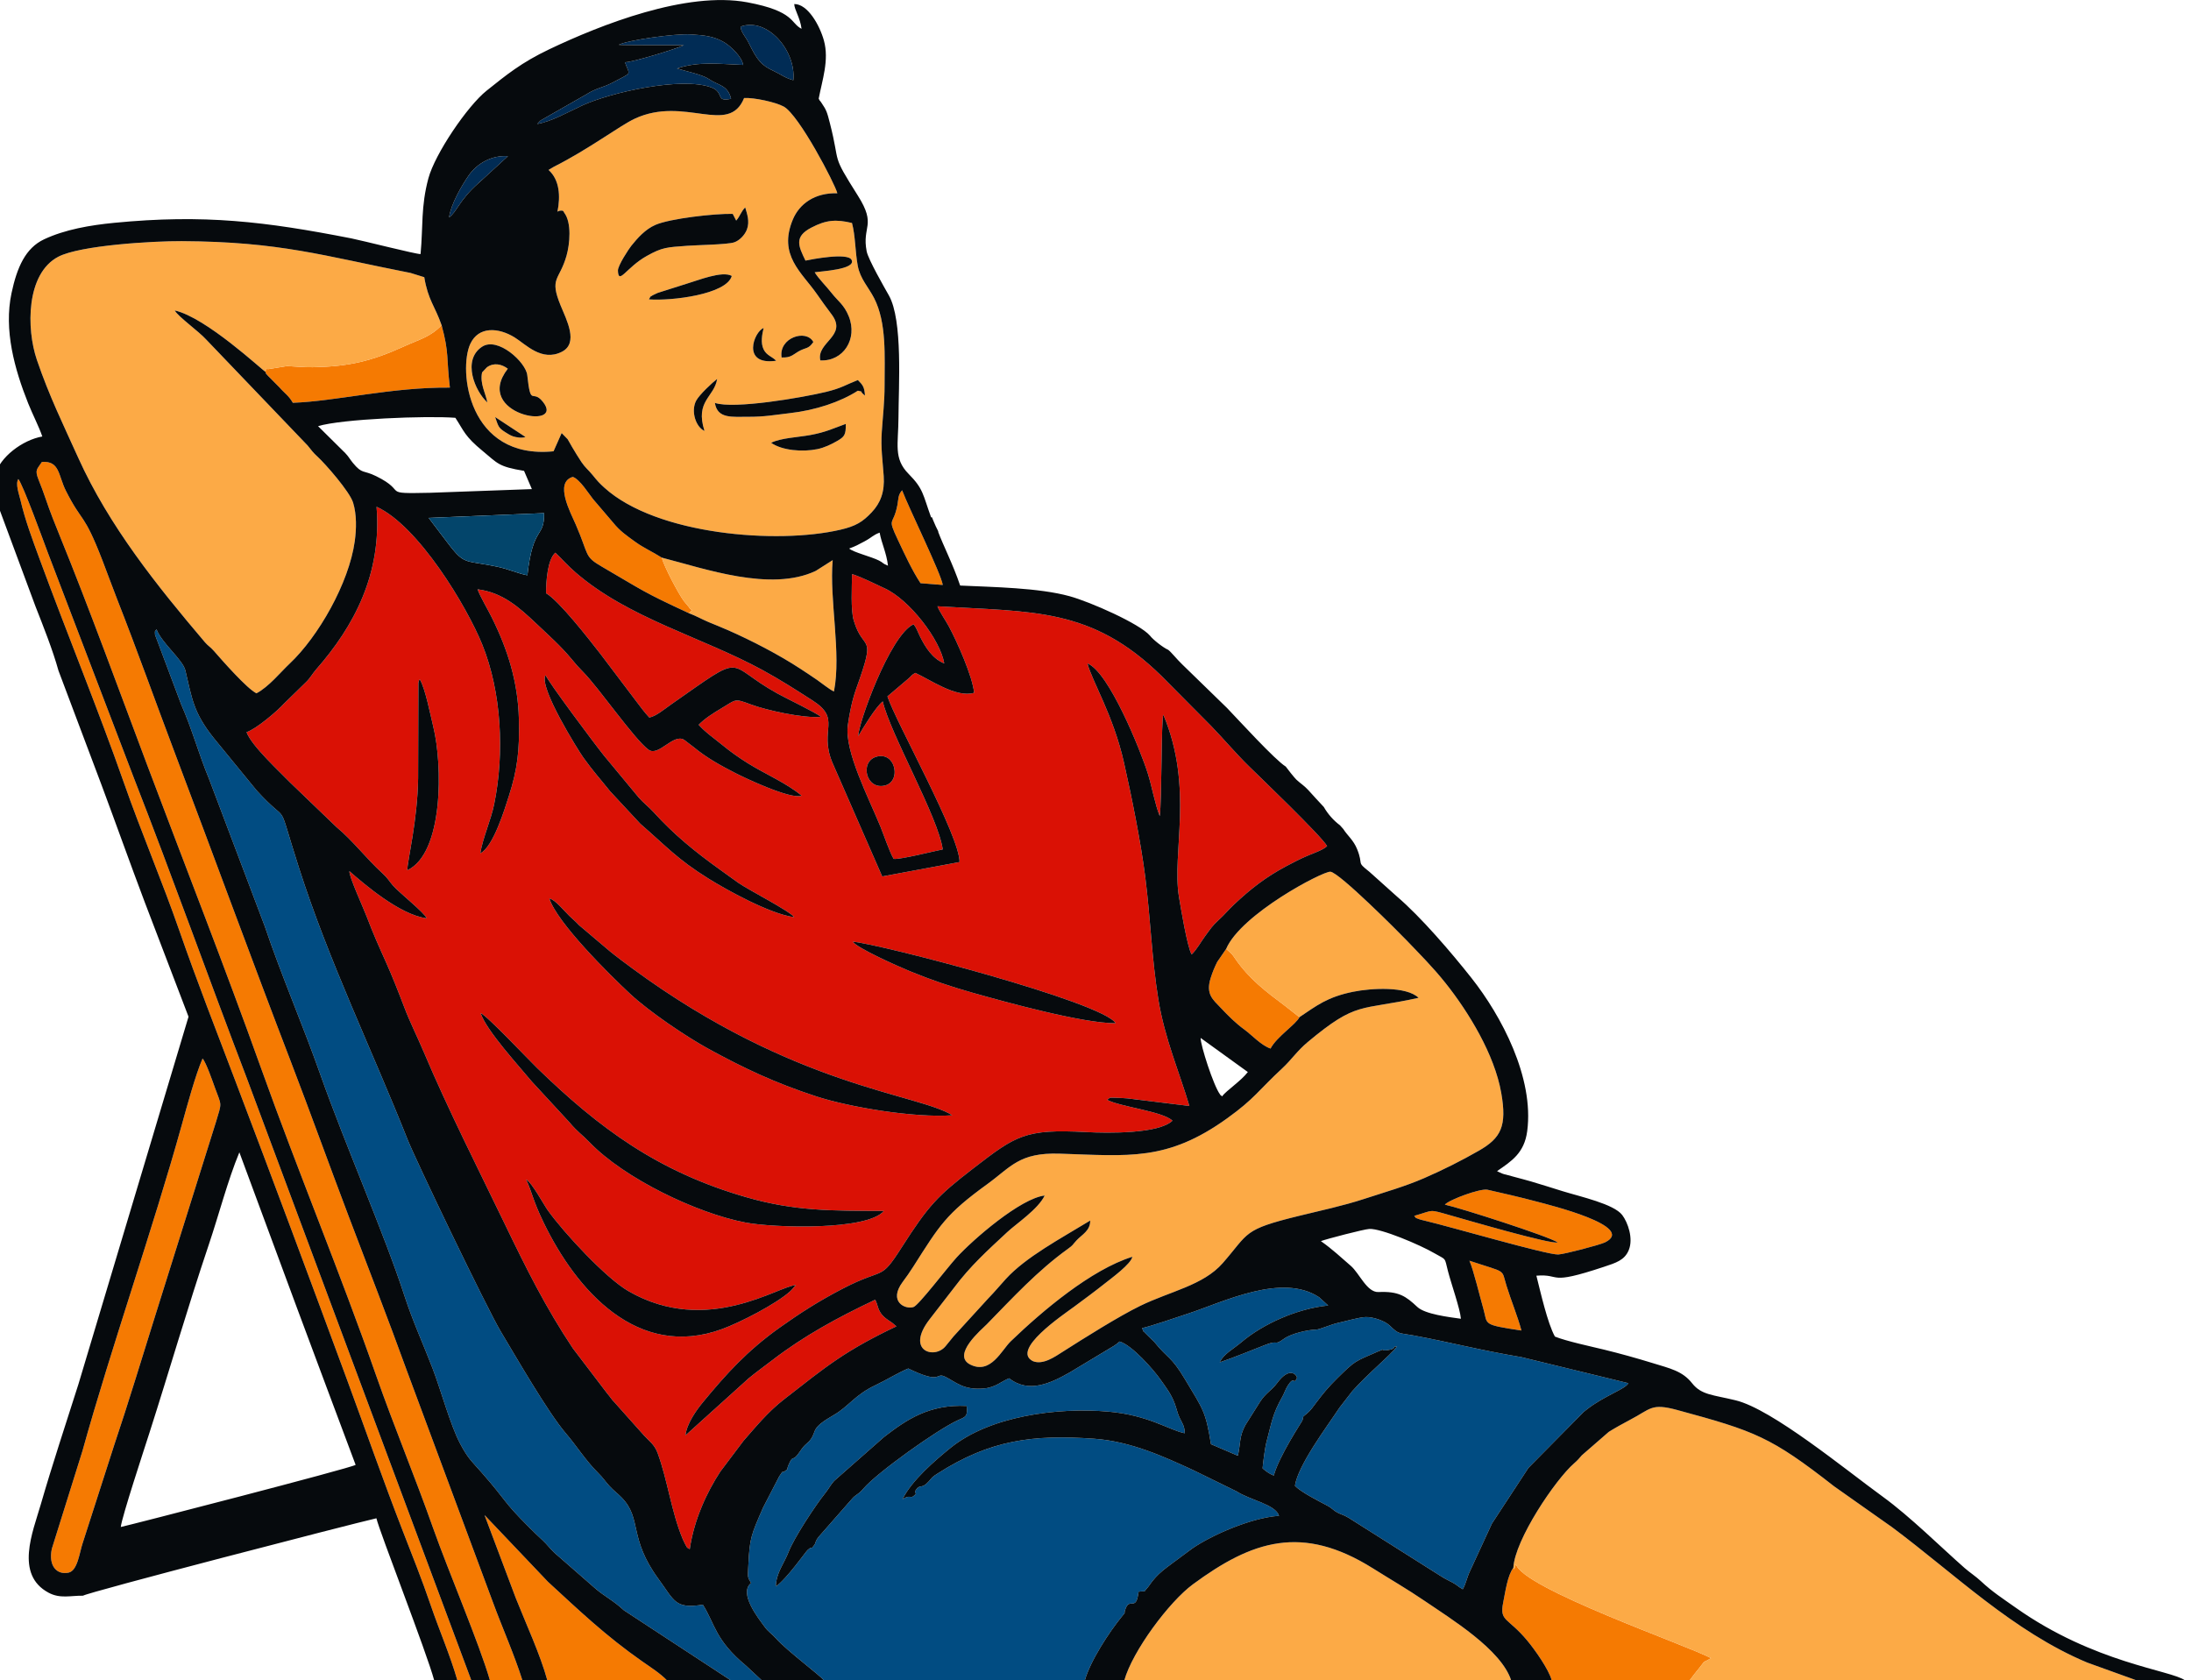
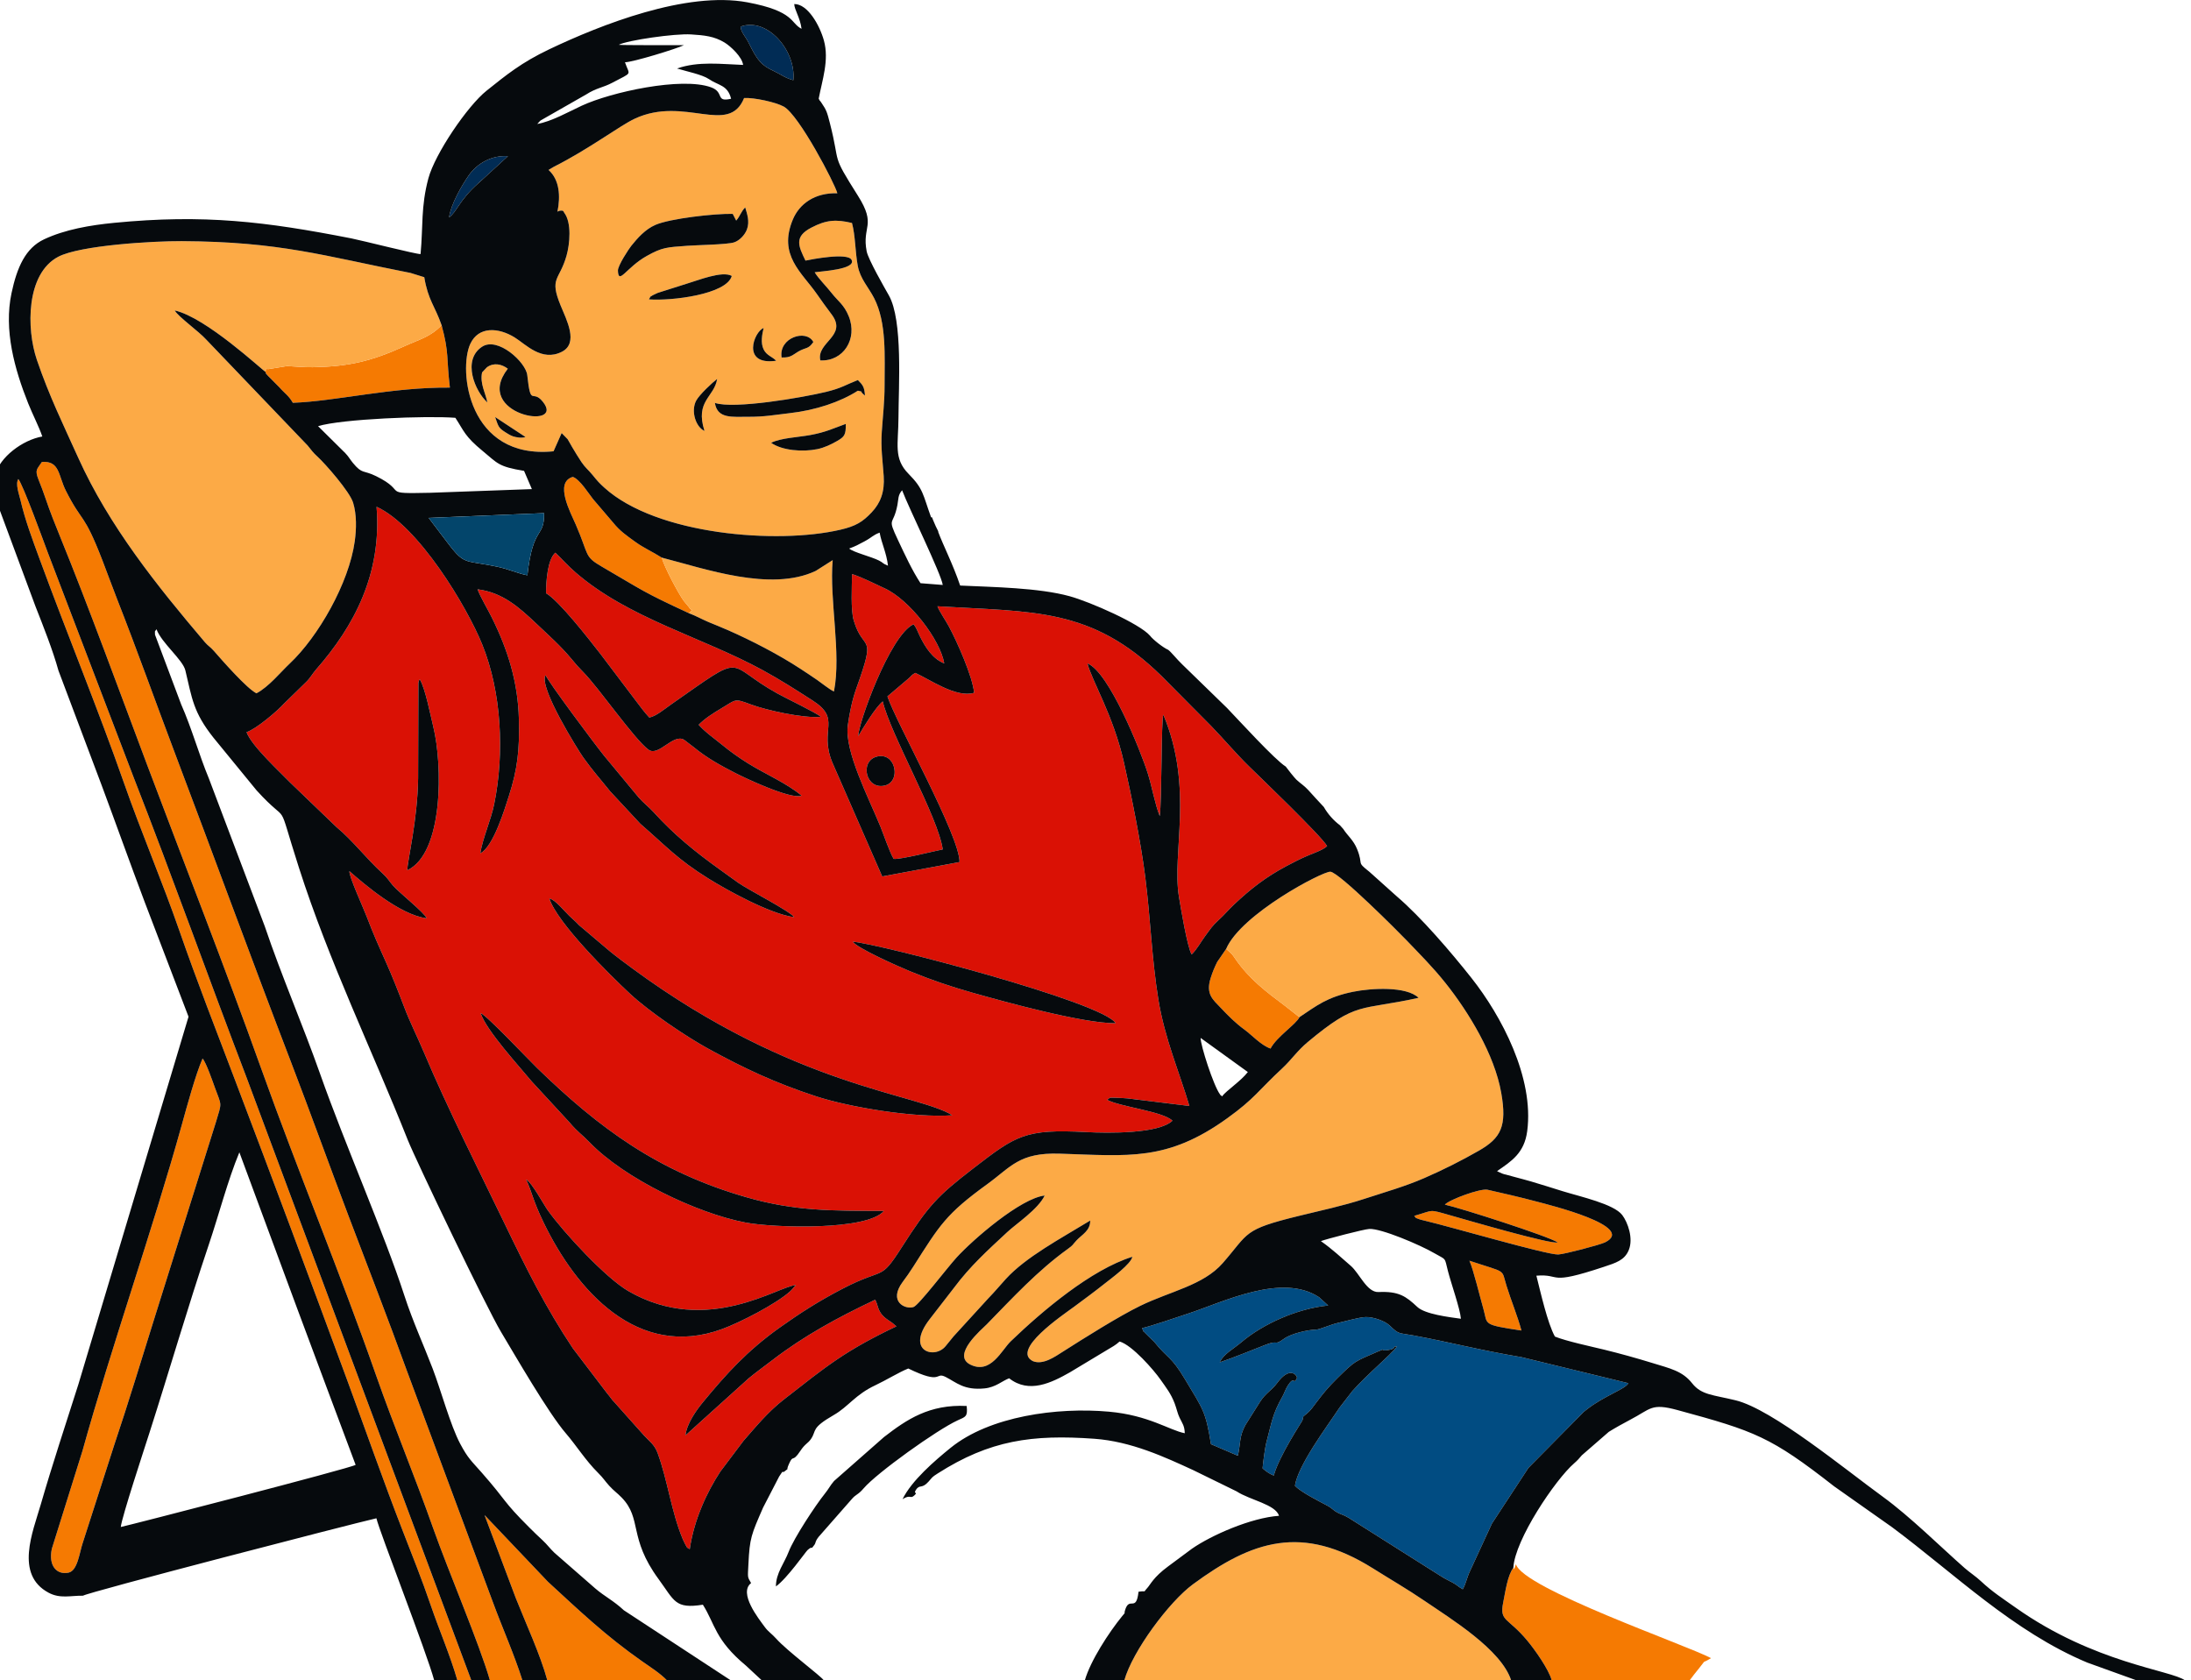
<svg xmlns="http://www.w3.org/2000/svg" xml:space="preserve" width="16mm" height="12.271mm" version="1.1" style="shape-rendering:geometricPrecision; text-rendering:geometricPrecision; image-rendering:optimizeQuality; fill-rule:evenodd; clip-rule:evenodd" viewBox="0 0 1600 1227.1">
  <defs>
    <style type="text/css"> .fil0 {fill:#012C55} .fil2 {fill:#014C82} .fil6 {fill:#03456B} .fil5 {fill:#060A0D} .fil4 {fill:#DA1105} .fil1 {fill:#F57A02} .fil3 {fill:#FCAA46} </style>
  </defs>
  <g id="Слой_x0020_1">
    <g id="_1884695071824">
      <g>
-         <path class="fil0" d="M451.86 32.7c0.63,0.38 41.72,0.27 47.55,0.29 -4.84,2.5 -37.91,12.63 -43.02,12.46 3.38,10.02 6.03,6.83 -9.13,14.91 -7.08,3.76 -11.6,3.73 -19.27,8.66l-33.22 18.96c-0.28,0.24 -0.56,0.54 -0.81,0.77l-1.62 1.78c10.26,-1.74 22.81,-8.83 32.4,-13.3 21.4,-9.96 72.98,-21.29 94.52,-13.47 10.07,3.66 2.79,11.05 14.63,8.36 -2.56,-10.2 -9.19,-9.53 -16.24,-14.39 -4.77,-3.28 -16.79,-5.71 -23.24,-7.71 15.6,-5.48 32.28,-3.16 48.25,-2.61 -0.71,-5.88 -9.25,-13.75 -13.54,-16.35 -7.63,-4.61 -14.6,-5.29 -24.45,-5.92 -11.77,-0.77 -46.48,4.25 -52.81,7.56z" />
        <path class="fil0" d="M579.36 58.56c1.99,-22.31 -19.59,-46.17 -38.56,-39.11 0.27,4.06 3.62,7.21 5.84,11.7 6.42,12.95 9.15,16.48 18.53,20.8 4.76,2.19 8.25,5.09 14.19,6.61z" />
        <path class="fil0" d="M327.94 158.76c5.68,-3.92 7.13,-12.28 21.4,-24.94l1.3 -1.25c1.33,-1.21 1.47,-1.32 2.68,-2.37l17.6 -16.14c-11.49,-0.84 -22.36,5.02 -28.61,14.01 -4.97,7.14 -12.99,20.82 -14.37,30.69z" />
      </g>
      <path class="fil1" d="M357.79 1227.17l23.72 0c-5.96,-18.89 -14.69,-38.4 -21.57,-57.11l-62.95 -169.38c-13.68,-37.77 -28.32,-75.38 -42.37,-112.43 -14.2,-37.43 -27.87,-75.54 -42.16,-112.76 -28.73,-74.83 -56.14,-149.84 -84.6,-225.1 -14.06,-37.19 -27.69,-75.55 -42.25,-112.61 -3.72,-9.45 -6.99,-18.65 -10.82,-28.54 -13.92,-35.94 -14.4,-26.56 -26.66,-50.79 -5.65,-11.18 -4.39,-22.08 -17.53,-21.09 -3.5,5.44 -5.39,5.48 -2.43,12.99 1.93,4.9 3.59,9.12 5.2,13.95 3.09,9.19 6.91,18.78 10.5,27.57 20.17,49.36 44.36,115.61 63.43,166.32 27.82,73.98 56.94,148.05 83.53,222.4 26.67,74.58 57.63,149.03 83.7,223.49 13.31,37.99 28.49,74.24 41.75,111.84 11.11,31.46 33.74,84.35 41.51,111.25z" />
      <path class="fil1" d="M147.93 773.03c-5.29,12.25 -11.41,34.96 -15.08,48.14 -21.4,77.05 -51.45,162.23 -72.61,238.37l-22.41 71.58c-2.58,12.56 3.71,19.06 12.13,17.38 6.79,-1.35 8.08,-14.85 10.41,-21.59l22.86 -71.09c10.49,-31.18 20.01,-62.78 29.95,-94.46l44.55 -142.07c4.38,-14.82 4.25,-11.13 -0.82,-25.05 -1.36,-3.74 -6.34,-18.3 -8.98,-21.21z" />
      <path class="fil1" d="M334.02 1227.17l10.18 0 -163.96 -439.77c-28.04,-73.31 -54.11,-146.62 -82.57,-219.5l-62.79 -164.42c-3.17,-8.45 -17.99,-49.32 -21.5,-53.64 -2.28,3.6 0.59,11.18 1.52,15.16 3.48,14.98 8.8,28.99 13.98,43.13 19.64,53.55 43.31,111.23 61.49,163.18 12.89,36.83 28.06,72.16 40.83,108.95 12.51,36.02 27.06,73.27 40.67,109.1 27.72,73 54.85,145.77 81.84,218.99 13.5,36.61 26.09,72.81 40.33,109.46 6.98,17.97 14.11,35.73 20.48,54.42 6.19,18.13 14.3,36.82 19.5,54.94z" />
      <path class="fil1" d="M1105.14 1144.91c-4.29,5.66 -5.86,17.67 -7.44,25.53 -2.76,13.82 3.31,10.54 17.47,27.5 5.54,6.63 15.91,21.21 17.99,29.23l100.7 0c2.54,-3.52 4.26,-5.56 6.98,-8.95 6.05,-7.58 1.1,-2.53 8.63,-7.32 -17.5,-9.39 -137.72,-50.96 -142.44,-68.63 -1.99,6.13 -1.2,2.67 -1.89,2.64z" />
      <path class="fil1" d="M399.71 1227.17l87.38 0c-4.9,-5.13 -12.07,-9.65 -18.12,-13.89 -27.11,-19.02 -45.8,-36.96 -68.79,-58.1l-46.34 -48.75 22.88 60.77c7.28,18.34 17.91,41.3 22.99,59.97z" />
      <path class="fil1" d="M193.86 271.54c0.88,2.28 -0.65,0.01 1.79,2.87l8.23 8.28c4.09,4.71 6.85,6.03 9.97,11.46 31.94,-1.16 71.81,-11.47 114.69,-11.09 -2.63,-21.77 -0.43,-24.98 -6.06,-45.59 -8.21,8.64 -15.93,10.26 -26.91,15.25 -24.29,11.05 -40.41,14.92 -67.21,15.47 -6.08,0.13 -14.51,-0.69 -18.67,-0.86l-12.18 1.99c-4.99,1.08 -2.5,-2.09 -3.65,2.22z" />
      <path class="fil1" d="M1036.85 890.51c0.5,0.2 3.31,0.87 4.02,1.04 18.52,4.34 89.01,24.95 97.06,24.58 4.51,-0.22 30.42,-6.98 34.25,-8.89 23.15,-11.58 -40.99,-27.35 -50.07,-29.76 -11.64,-3.11 -24.52,-6.07 -35.87,-8.63 -5.08,-1.14 -27.97,7.25 -31.12,10.87 11.21,2.41 75.05,22.89 82.39,27.57 -4.14,1.82 -66.61,-16.41 -78.67,-19.83 -16.17,-4.59 -11.31,-3.68 -26.1,0.47 2.21,2.26 -0.55,0.78 4.11,2.58z" />
      <path class="fil1" d="M503.22 447.87c3.53,-4.48 2.1,-0.63 -0.26,-4.67 -0.05,-0.09 -3.29,-3.9 -3.54,-4.24 -3.91,-5.28 -14.4,-25.02 -16.16,-31.74 -6.99,-4.42 -13.03,-6.97 -19.28,-11.47 -6.84,-4.93 -11.31,-8.01 -16.28,-14.14l-14.62 -17.13c-2.98,-3.66 -9.61,-14.47 -14.78,-16.21 -13.71,4 -1.61,26.08 2.26,35.02 9.83,22.72 5.85,22.9 18.98,30.54 30.69,17.85 29.36,18.15 63.68,34.04z" />
      <path class="fil1" d="M948.91 742.83l-10.96 -8.6c-13.25,-9.92 -25.59,-19.15 -35.86,-34.01 -1.24,-1.79 -1.27,-1.97 -2.67,-3.64l-4.01 -3.62 -6.58 9.6c-1.96,4.01 -3.39,7.4 -4.75,11.76 -3.69,11.78 1.65,15.63 7.48,21.79 5.28,5.58 10.55,10.94 17.24,15.82 5.37,3.92 12.36,11.64 19.04,13.81 4.35,-8.51 18.89,-17.93 21.07,-22.91z" />
-       <path class="fil1" d="M658.77 358.04c-3.13,3.6 -2.56,6.19 -3.43,10.77 -3,15.82 -7.78,8.19 0.41,25.56 5.15,10.95 10.35,22.21 16.47,31.53l16.24 1.28c-1.12,-8.07 -24.88,-56.36 -29.69,-69.14z" />
      <path class="fil1" d="M1073.05 920.69c2.91,6.32 7.88,27.14 10.18,35.02 3.4,11.64 -1.57,11.55 27.81,15.95 -2.68,-10.12 -7.56,-21.89 -10.93,-32.76 -3.93,-12.69 0.71,-8.98 -27.06,-18.21z" />
      <g>
-         <path class="fil2" d="M566.63 1158.53c-0.04,-9.63 6.15,-17.03 9.22,-25.08 3.96,-10.39 19.85,-34.37 26.28,-42.36 3.2,-3.98 4.12,-6.31 6.96,-9.55l36.43 -32.06c16.67,-12.9 33.18,-24.07 60.4,-22.72 0.87,7.9 -0.77,7.84 -6.56,10.49 -15.29,6.99 -59.15,38.5 -68.59,49.58 -4.56,5.34 -5.42,3.91 -9.22,8.47l-23.75 27.06c-2.97,3.87 -1.69,3.85 -3.14,5.91 -3.08,4.36 -0.66,-0.07 -4.9,3.69 -1.37,1.21 -15.03,20.83 -23.13,26.57zm34.98 68.64l190.6 0c4.01,-14.22 17.56,-35.03 27.27,-46.93 3.03,-3.71 1.2,-1 1.96,-3.81 3.13,-11.47 8.25,1.67 9.98,-14 6.63,-1.08 2.69,1.28 6.55,-2.93 2.11,-2.3 4.32,-7.67 15,-15.54l17.55 -13.02c14,-9.71 42.89,-22.53 63.51,-23.98 -2.58,-8.35 -21.26,-11.45 -31.01,-17.85l-31.52 -15.43c-20.89,-9.61 -45.4,-21.03 -72.35,-22.97 -45.27,-3.25 -76.25,0.99 -114.35,25.31 -4.62,2.94 -3.76,2.71 -6.79,6.06 -5.04,5.59 -6.36,1.62 -9.14,5.93 -2.29,3.54 1.98,1.1 -1.2,4.1 -2.99,2.82 -2.69,-1.04 -8.58,2.72 6.66,-13.64 23.57,-28.15 35.05,-37.46 28.58,-23.19 77.89,-29.83 115.6,-26.45 29.2,2.61 44.2,13.56 55.45,15.75 -0.17,-5.47 -1.7,-7.02 -3.8,-11.36 -1.53,-3.17 -2.03,-6.28 -3.53,-10.28 -2.77,-7.35 -6.28,-11.65 -10.4,-17.54 -4.87,-6.99 -20.74,-25.23 -29.87,-27.8 -2.91,2.68 -5.68,4.1 -8.7,5.91l-27.7 16.66c-13.11,7.41 -29.66,15.78 -44.24,4.29 -4.99,1.8 -9.77,6.56 -17.95,7.38 -15.06,1.51 -20.49,-4.31 -28.37,-8.33 -8.11,-4.14 -1.77,6.22 -27.34,-6.2 -6.81,2.7 -16.24,8.56 -23.92,12.16 -14.95,7 -19.68,15.57 -30.37,21.73 -17.09,9.84 -12.48,11.21 -16.69,17.45 -2.35,3.49 -4.34,3.49 -7.84,8.81 -6.14,9.3 -4.95,1.99 -8.31,9.53 -2.76,6.19 0.89,2.02 -3.19,5.42 -2.22,1.85 -0.13,-2.31 -3.98,3.77l-11.72 22.66c-8.63,19.74 -9.81,22.25 -10.73,41.2 -0.51,10.46 -0.82,9.14 1.95,13.96 -9.32,7.33 5.4,25.85 10.13,32.27 2.44,3.32 5.1,4.83 8.2,8.32 8.02,9.03 32.65,27.2 34.79,30.49z" />
-         <path class="fil2" d="M533.71 1227.17l22.64 0 -11.69 -10.86c-22.61,-18.77 -22.46,-30.37 -31.38,-44.42 -20.41,3.22 -20.64,-2.72 -32.38,-18.74 -22.15,-30.21 -11.84,-43.91 -26.87,-59.46 -3.38,-3.49 -5.73,-4.91 -9.1,-8.62 -3.45,-3.79 -4.1,-5.43 -8.25,-9.54 -8.92,-8.83 -16.07,-20.22 -23.38,-28.69 -13.01,-15.08 -37.14,-57.02 -47.52,-74.32 -10.29,-17.17 -62.14,-125.28 -68.03,-140.09 -26.25,-66.09 -57.47,-130.2 -79.42,-198.67 -17.49,-54.59 -5.43,-28.45 -30.97,-56.58l-31.42 -38.39c-14.87,-18.72 -15.67,-28.7 -20.58,-49.21 -1.88,-7.84 -17.3,-19.91 -21.07,-30.04 -1.39,2.25 -1.18,0.21 -1.09,4.01l19.05 50.72c7.93,17.96 12.91,36.49 20.34,54.39l40.78 107.86c12.11,35.91 27.89,72.27 40.48,107.97 18.17,51.5 46.57,115.88 61.55,161.94 6.03,18.55 13.88,35.61 20.56,53.06 6.03,15.77 12.9,41.27 20.05,54.77 5.73,10.83 8.2,12.55 15.74,21.14 19.18,21.84 14.68,20.03 34.78,40.1 3.56,3.55 6.04,5.95 9.7,9.34 3.38,3.13 5.21,5.85 8.64,9.13l29.81 26.03c6.93,5.95 13.15,8.76 20.91,15.97l78.12 51.2z" />
        <path class="fil2" d="M890.74 994.87c2.67,-5.97 10.11,-9.84 15.66,-14.55 16.36,-13.86 41.46,-24.76 63.54,-26.93l-6.61 -6.01c-27.13,-18.01 -69.74,3.39 -95.93,11.99 -8.21,2.69 -26.37,8.98 -33.38,10.54 2.22,5.01 -0.04,0.86 2.59,3.92l6.43 6.29c9.96,12.44 11.98,9.85 22.34,27.18 13.33,22.31 15.04,23.25 18.95,47.37l19.65 8.44c2.09,-9.38 0.85,-13.87 5.51,-22.44l10.38 -16.47c4.34,-6.99 8.65,-8.58 12.68,-14.07 9.43,-12.86 14.66,-5.73 14.58,-3.83 -2.68,5.86 -1.57,-2.36 -6.68,5.52 -1.68,2.59 -2.76,5.97 -3.76,7.71 -7.57,13.25 -8.09,19.62 -11.63,32.74 -1.41,5.25 -2.53,14.73 -3.06,20.04 2.32,2.05 4.99,4.01 8.18,5.28 3.88,-14.27 20.51,-39.3 20.79,-40.01 1.55,-3.91 -0.94,-1.82 3.37,-5.25 5.19,-4.13 8.57,-12.45 22.47,-26.05 13.11,-12.82 12.27,-11.8 29.27,-19.22 6.7,-2.93 1.39,-0.1 7.5,-1.1 7.03,-1.15 2.72,-2.76 6.58,-2.64 -5.9,7.52 -20.94,19.46 -32.57,32.53l-9.39 12.12c-9.51,14.37 -30.2,41.81 -32.56,57.03 4.07,4.59 18.05,11.55 23.96,14.73 3.23,1.74 4.06,3.27 6.8,4.74 3.64,1.95 4.38,1.49 8.54,4.03 0.24,0.15 0.55,0.35 0.79,0.5l66.96 42.34c3.41,2.12 4.83,2.65 8.13,4.43 3.66,1.99 3.49,2.64 7.39,4.85 2.35,-4.15 2.99,-8.54 5.2,-13.1l16.09 -34.88 26.65 -40.67 40.35 -40.85c0.62,-0.47 1.45,-1.16 2.11,-1.68 13.06,-10.29 28.49,-15 30.51,-19.33l-77.92 -18.98c-31.88,-5.38 -51.11,-10.7 -78.99,-15.88 -10.92,-2.03 -10.38,-0.46 -17.24,-7.12 -3.71,-3.61 -12.38,-6.5 -17.76,-6.3 -4.71,0.17 -14.96,3.14 -20.05,4.24 -5.36,1.16 -13.41,4.89 -16.09,4.92 -5.37,0.06 -17.86,2.69 -23.28,6.6 -7.73,5.57 -3.71,0.68 -13.24,4.35 -11.73,4.51 -21.51,8.74 -33.81,12.93z" />
      </g>
      <g>
        <path class="fil3" d="M563.13 323.38c6.79,-3.5 19.75,-4.07 28.46,-5.65 11.35,-2.05 17,-4.91 26.05,-8.16 0.14,8.2 -1.06,9.41 -6.37,12.51 -4.09,2.39 -9.27,4.85 -14.34,5.9 -10.76,2.23 -25.73,1.07 -33.8,-4.6zm-201.56 -18.82l22.16 14.57c-3.63,0.74 1.86,0.11 -2.24,0.43 -1.71,0.14 -3.1,-0.03 -4.75,-0.36 -2.95,-0.59 -4.37,-1.48 -7.03,-3.13 -5.84,-3.62 -5.58,-4.26 -8.14,-11.51zm160.49 -10.32c13.84,4.73 64.04,-3.89 81.14,-8.04 11.46,-2.79 13.99,-5.02 23.28,-8.66 3.5,3.53 4.81,5.06 5.16,11.35 -5.49,-4.39 0.57,-2.04 -5.16,-3.57 -12.94,8.29 -30.84,14.23 -49.56,16.37 -11.18,1.28 -18.48,2.74 -30.41,2.69 -11.73,-0.06 -22.64,1.67 -24.45,-10.14zm-7.6 20.45c-6.28,-2.75 -10.1,-14.29 -6.13,-21.99 2.24,-4.37 12.16,-13.58 15.39,-15.97 -2.13,13.42 -16.3,15.92 -9.26,37.96zm-158.56 -20.8c-9.03,-8.15 -18.62,-30.87 -3.91,-40.65 11.45,-7.62 32.02,11.25 33.05,20.73 2.62,23.95 3.56,9.75 11.33,19.37 17.22,21.29 -51.61,9.55 -25.53,-24.08 -4.47,-3.37 -10.22,-4.65 -15.25,-1.05l-3.54 3.75c-1.77,8.11 2.68,15.45 3.85,21.93zm214.87 -32.83c-2.3,-14.39 17.9,-21.07 23.19,-11.3 -3.73,5.51 -5.39,3.68 -11.11,7.04 -3.9,2.29 -5.4,4.54 -12.08,4.26zm-3.97 2.39c-25.69,3.7 -16.19,-21.36 -9.16,-23.89 -1.11,4.69 -2.3,10.79 -0.03,15.53 2.18,4.56 6.38,5.35 9.19,8.36zm-92.89 -44.81c1.94,-3.45 0.05,-1.05 2.8,-3.05 0.11,-0.08 3.41,-1.62 3.51,-1.66l22.13 -7.02c6.94,-1.99 25.15,-9.41 32.04,-5.39 -3.82,13.55 -44.18,18.34 -60.48,17.12zm63.71 -57.54c3.13,-3.73 3.31,-6.25 6.57,-9.64 1.33,4.64 3.46,10.17 1.27,16.08 -1.49,4.01 -5.47,8.24 -9.49,9.49 -5.13,1.59 -26.65,1.92 -33.93,2.45 -15.13,1.12 -18.21,1.01 -29.74,7.45 -14.94,8.34 -20.65,21.54 -21.05,10.71 -0.13,-3.7 8.02,-15.97 9.78,-18.15 4.46,-5.52 10.07,-12.01 17.64,-15.28 10.69,-4.63 43.13,-8.32 56.41,-8.02l2.54 4.91zm-137.04 -37.01c8.11,7.28 8.78,19.24 6.52,30.47l1.32 -0.61c3.38,-0.57 2.92,0.5 3.63,1.43 5.49,7.23 4.12,22.73 1.63,31.45 -5.19,18.2 -12.69,15.72 -4.3,36.23 4.29,10.49 13.4,27.52 0.9,33.85 -14.67,7.43 -26.36,-5.47 -34.36,-10.44 -11.86,-7.37 -26.43,-8.36 -32.48,4.66 -8.78,18.89 -1.95,84.7 60.79,78.45l5.92 -13.32 4.38 4.51c1.17,1.87 1.95,3.5 3.25,5.67 2.36,3.92 4.46,7.48 6.79,10.94 2.98,4.41 5.11,5.73 8.2,9.55 3.37,4.15 4.7,5.71 8.6,9.24 38.19,34.54 126.2,41.43 172.35,30.68 11.4,-2.66 16.25,-5.74 22.86,-12.73 6.4,-6.77 9.53,-14.88 8.75,-26.5 -0.76,-11.35 -2.22,-20.22 -1.4,-32.27 0.77,-11.5 2.06,-22.07 2.04,-33.86 -0.03,-21.31 1.63,-45.72 -7.67,-63.84 -4.02,-7.85 -10.15,-14 -11.91,-23.54 -1.95,-10.49 -1.67,-21.71 -4.22,-31.27 -11.75,-2.79 -18.82,-2.27 -29.66,3.38 -12.8,6.67 -9.46,13.46 -4.31,24.1 4.24,-0.92 30.8,-6.05 33.65,-0.58 3.7,7.12 -22.76,8.37 -26.93,9.09 2.8,4.68 8.53,10.22 12.55,15.38 4.42,5.69 8.88,8.23 12.33,16.75 6.73,16.63 -4.03,33.11 -20.76,32.23 -2.97,-13.39 20.13,-17.79 8.28,-33.57 -4.19,-5.58 -7.08,-9.56 -10.68,-14.75 -11.13,-16.03 -28.58,-28.41 -17.66,-54.55 4.81,-11.52 16.07,-19.68 32.51,-19.18 -1.82,-7.04 -27.89,-57.05 -39.13,-63.3 -5.78,-3.21 -21.71,-6.69 -28.97,-6.25 -11.24,27.82 -43.48,-1.91 -79.91,15.11 -10.84,5.06 -33.69,22.38 -58.9,35.02l-4 2.37z" />
        <path class="fil3" d="M895.41 692.96l4.01 3.62c1.4,1.67 1.43,1.85 2.67,3.64 10.27,14.86 22.61,24.09 35.86,34.01l10.96 8.6c12.64,-8.44 20.22,-14.67 39.11,-18.53 13.33,-2.72 39.09,-4.19 47.92,4.4 -43.2,9.56 -44.8,2.11 -80.97,32.31 -7.9,6.59 -11.72,12.81 -18.79,19.36 -17.43,16.17 -19.81,21.76 -39.9,36.23 -44.13,31.8 -72.27,27.45 -122.55,25.9 -29.48,-0.92 -35.39,9.65 -52.71,22.21 -30.31,21.97 -34.65,29.75 -54.08,60.28 -2.86,4.49 -4.85,7.27 -7.77,11.21 -10.62,14.29 1.78,20.31 7.93,18.31 3.76,-1.23 24.42,-28.45 31.41,-36.12 12.1,-13.26 46.75,-43.26 64.38,-45.31 -4.79,10 -20.72,20.55 -27.24,26.62 -14.51,13.51 -27.07,24.76 -39.09,40.89l-17.72 22.89c-17.96,23.27 3.85,29.57 11.83,19.43 1.98,-2.52 3.65,-4.39 5.68,-6.97l25.46 -27.87c4.64,-4.75 8.17,-9.09 12.68,-14.02 14.79,-16.17 39.91,-29.43 61.64,-42.7 0.14,7.42 -6.03,10.23 -9.95,14.46 -3.41,3.67 -2.17,3.21 -6.38,6.25 -22.2,16 -39.96,35.37 -59.21,55.07 -3.4,3.48 -26.08,22.41 -11.99,29.42 14.88,7.41 22.86,-10.61 29.49,-16.99 23.13,-22.26 58.7,-52.34 88.82,-61.75 -1,5.27 -15.04,15.48 -20.37,19.71 -7.53,5.97 -14.54,11.12 -22.43,16.96 -7.98,5.89 -46.25,31.59 -29.68,39.61 7.39,2.87 16.14,-3.42 21.67,-6.93 15.6,-9.93 40.76,-25.8 56.55,-33.5 22.05,-10.75 46.02,-14.94 60.28,-31.24 19.54,-22.34 14.3,-24.35 55.59,-34.46 15.99,-3.92 32.3,-7.38 47.37,-12.31 15.66,-5.12 30.07,-9.16 44.32,-15.36 13.74,-5.97 27.41,-12.87 39.76,-19.96 16.15,-9.26 20.6,-17.83 16.33,-42.19 -4.93,-28.12 -23.78,-58.95 -40.61,-80.13 -9.2,-11.58 -18.83,-21.16 -28.45,-31.23 -5.49,-5.75 -49.11,-49.56 -55.69,-50.18 -5.42,-0.52 -65.36,30.96 -76.14,56.36z" />
        <path class="fil3" d="M193.86 271.54c1.15,-4.31 -1.34,-1.14 3.65,-2.22l12.18 -1.99c4.16,0.17 12.59,0.99 18.67,0.86 26.8,-0.55 42.92,-4.42 67.21,-15.47 10.98,-4.99 18.7,-6.61 26.91,-15.25 -4.83,-13.92 -9.9,-18.33 -12.65,-35.03l-10.02 -3.11c-63.86,-12.55 -95.07,-22.84 -167.13,-23.23 -20.97,-0.11 -74.1,3.02 -90.11,11.39 -23.58,12.32 -23.41,52.53 -15.65,75.31 9.1,26.68 19.35,47.41 30.18,71.44 22.51,49.94 57.77,93.86 92.52,134.75 2.31,2.72 3.93,3.37 6.4,6.19 6.3,7.21 24.31,27.76 31.26,31.14 8.97,-4.7 17.77,-15.61 24.2,-21.64 20.91,-19.65 43.32,-58.77 47.58,-89.37 1.27,-9.13 1.45,-19.51 -1.19,-28.2 -2.47,-8.12 -20.49,-28.61 -26.05,-33.66 -3.4,-3.09 -4.27,-4.58 -7.18,-8.12l-73.86 -77.15c-5.49,-6.18 -20.78,-16.96 -23.15,-21.45 22.89,5.12 63.89,43.61 66.23,44.81z" />
-         <path class="fil3" d="M1105.14 1144.91c0.69,0.03 -0.1,3.49 1.89,-2.64 4.72,17.67 124.94,59.24 142.44,68.63 -7.53,4.79 -2.58,-0.26 -8.63,7.32 -2.72,3.39 -4.44,5.43 -6.98,8.95l326.47 0 -36.19 -13.05c-54.03,-22.66 -96.7,-64.74 -142.31,-98.74l-42.43 -29.93c-46.31,-36.22 -57.78,-40.33 -114.44,-55.71 -19.37,-5.26 -19.27,-0.83 -34.67,7.17 -4.66,2.42 -11.12,6.04 -15.44,8.74l-19.69 17.12c-1.85,2.18 -3.18,3.74 -5.61,5.85 -13.71,11.84 -43.37,55.92 -44.41,76.29z" />
        <path class="fil3" d="M821.03 1227.17l282.53 0c-7.29,-22.53 -43.78,-44.81 -63.49,-58.25 -12.16,-8.29 -24.76,-15.58 -37.39,-23.52 -51.95,-32.63 -88.35,-20.21 -131.54,11.59 -17.43,12.83 -44.16,48.84 -50.11,70.18z" />
        <path class="fil3" d="M503.22 447.87c4.75,1.76 9.33,4.35 14.02,6.34 5.15,2.17 8.89,3.58 14.36,5.99 17.12,7.52 37.35,17.98 52.95,28.24 4.2,2.76 7.97,5.22 12.17,8.13 3.8,2.63 8.75,6.75 12.28,8.43 5.54,-27.98 -3.48,-66.99 -0.92,-95.94l-12.38 7.86c-32.92,15.58 -81.19,-1.72 -112.44,-9.7 1.76,6.72 12.25,26.46 16.16,31.74 0.25,0.34 3.49,4.15 3.54,4.24 2.36,4.04 3.79,0.19 0.26,4.67z" />
      </g>
      <g>
        <path class="fil4" d="M384.26 861.37c4.09,2.13 12.98,18.59 15.68,22.38 11.74,16.5 42.58,49.7 58.98,59.15 57.64,33.23 110.05,-4.18 122.42,-4.39 -1.55,0.99 -1.88,2.28 -4.2,4.4 -10.09,9.22 -36.54,22.82 -49.82,27.68 -61.94,22.66 -106.46,-28.57 -130.24,-77.58 -7.92,-16.32 -8.29,-21.6 -12.82,-31.64zm-33.26 -121.46c4.11,1.22 34.71,33.71 41.14,39.94 45.56,44.23 88.5,75.98 153.05,94.52 35.5,10.2 62.29,9.81 100.25,9.97 -12.08,14.44 -80.06,12.41 -100.95,8.47 -35.37,-6.68 -88.56,-32.15 -113.99,-58.64 -5.58,-5.81 -8.8,-7.5 -14.66,-14.57l-27.41 -29.69c-9.29,-11.25 -33.26,-37.32 -37.43,-50zm271.73 -52.21c19.2,1.54 182.5,44 191.96,59.54 -23.86,0.14 -79.79,-15.31 -103.9,-22.1 -16.43,-4.62 -30.85,-9.52 -46.29,-15.87 -9.15,-3.76 -38.33,-16.77 -41.77,-21.57zm-221.55 -31.55c4.34,0.88 10.95,9.22 14.5,12.63 3.46,3.34 4.47,3.93 7.1,6.81l22.7 19.21c5,4.08 10.78,8.36 16.57,12.62 118.03,86.72 208.76,91.36 233.35,107.06 -27.26,1.97 -74.66,-5.76 -99.38,-13.83 -30.26,-9.89 -52.93,-20.66 -78.42,-34.59 -16.68,-9.11 -43.55,-27.32 -57.44,-40.27 -14.97,-13.95 -53.34,-51.9 -58.98,-69.64zm-103.75 -20.62c0.11,-7.11 7.43,-35.9 7.91,-67.16l0.2 -69.54c0.5,-2.75 0.26,-1.54 1.06,-2.63 4.07,6.91 7.7,25.98 9.82,34.58 6.81,27.59 7.6,92.34 -18.99,104.75zm241.49 9.02c7.58,5.36 37.5,20.52 41.01,25.24 -18.02,-2.44 -49.65,-20.16 -62.39,-28.07 -22.97,-14.27 -31.08,-23.79 -49.94,-40.14l-22.03 -23.69c-6.81,-8.53 -12.5,-14.75 -19.64,-24.75 -3.4,-4.76 -32.87,-51.65 -27.51,-60.04 1.68,4.45 35.52,49.87 42.7,58.78l25.33 30.56c3.39,3.9 7.38,6.83 10.86,10.68 14.82,16.39 30.34,28.96 48.31,41.85 5.1,3.66 8.07,5.88 13.3,9.58zm-190.19 -214.18c2.24,5.94 6.98,13.65 10.45,20.66 11.65,23.49 19.06,46.96 19.74,74.18 0.55,22.25 -0.92,36.29 -7.33,56.19 -2.93,9.06 -11.29,37.02 -20.87,41.77 1.97,-11.69 7.75,-24.06 10.18,-36 7.66,-37.63 5.27,-81.82 -8.69,-116.4 -11.14,-27.62 -46.75,-86.96 -77.23,-100.69 3.95,49.15 -16.5,87.29 -44.1,118.78 -2.79,3.19 -4.34,6.32 -7.31,9.18l-16.05 15.67c-5.1,5.71 -20.91,19 -27.48,20.97 3.65,10.08 24.77,29.41 31.96,36.9l33.64 32.35c12.4,10.33 21.52,22.73 33.55,33.73 4.18,3.83 4.36,5.06 7.64,8.88 4.68,5.44 23.17,19.94 24.74,24.08 -19.87,-2.61 -46.09,-25.43 -56.43,-34.43 -0.27,4.04 10.33,27.07 12.64,33.18 4.68,12.4 8.97,21.93 13.96,33.03 4.47,9.94 9.42,22.48 13.55,33.35 4.09,10.79 9.33,21.06 13.88,31.84 18.28,43.22 39.82,85.53 59.34,126.02 15.91,33 29.78,60.95 49.82,91.06l25.24 33.15c2.32,2.59 2.66,3.76 5.15,6.28l21.55 24.16c3.58,4.02 7.62,6.45 9.97,12.88 7.31,19.94 10.03,43.02 18.32,62.79 0.1,0.24 1.85,4 2.12,4.39 2.26,3.21 -0.53,0.77 3.03,2.99 3.11,-21.56 12.59,-41.8 22.33,-56.65l16.9 -22.42c9.5,-10.91 18.09,-21.34 29.46,-30.19 30.97,-24.11 43.95,-35.21 82.23,-53.45l-3.1 -2.58c-4.56,-3.12 -8.27,-5.11 -10.3,-11.13 -0.38,-1.1 -0.55,-1.92 -0.91,-2.95l-1.15 -2.8c-28.34,13.43 -52.47,26.71 -75.17,44.16 -5.99,4.6 -11.44,8.46 -17.23,13.24l-46.2 41.69c0.99,-8.64 7.87,-18.26 12.82,-24.28 16.95,-20.59 32.39,-37.62 55.97,-54.41 15.05,-10.73 28.71,-19.42 45.51,-28.18 31.54,-16.46 27.41,-5.07 43.45,-30.18 19.8,-30.98 26.24,-37.74 52.45,-57.93 31.39,-24.19 37.69,-28.85 82.51,-26.5 15.89,0.84 53,1.3 62.91,-8.32 -6.92,-6.82 -38.09,-10.12 -47.69,-15.23 2.56,-2.2 2.21,-1.51 6.98,-1.49 2.41,0.01 5.32,0.3 7.79,0.43l45.29 5.53c-7.33,-24.88 -17.98,-48.89 -22.69,-78.01 -4.72,-29.12 -5.76,-59.49 -9.54,-89.28 -3.26,-25.6 -9.88,-58.4 -15.55,-83.54 -7.84,-34.76 -23.29,-59.28 -26.66,-72.36 15.65,6.14 38.83,63.67 44.07,80.34 3.12,9.91 5.18,22.35 8.73,31.15 1.57,-11.62 1.06,-71.05 2.61,-74.04 22.5,53.56 6.03,100.9 11.42,133.06 0.99,5.96 5.94,36.35 9.24,42.05 3.8,-3.62 6.98,-9.51 9.89,-13.44 3.76,-5.05 5.15,-7.5 9.84,-11.71 3.95,-3.53 7.17,-7.5 11.41,-11.48 11.91,-11.19 22.83,-19.81 38.07,-27.9 5.2,-2.76 9.93,-5.22 15.29,-7.51 4.24,-1.82 11.51,-4.22 14.45,-7.12 -4.48,-7.74 -50,-51.33 -57.13,-58.32 -9.64,-9.46 -18.13,-19.62 -27.65,-29.48l-36.04 -36.31c-51.22,-50.32 -93.88,-46.73 -163.73,-51.02 1.34,3.7 5.83,10.07 8.32,14.7 6.17,11.5 17.3,36.57 18.45,48.49 -13.14,4.01 -32.7,-10.01 -42.99,-14.54 -3.51,2.06 -2.25,1.89 -5.25,4.38l-15.07 12.79c6.12,18.67 53.05,102.31 52.65,120.98l-56.45 10.5 -36.5 -83.39c-9.83,-24.13 7.17,-31.35 -14.5,-45.2 -12.15,-7.77 -23.17,-14.91 -36.36,-22.1 -44.62,-24.33 -98,-37.82 -136.69,-71.42 -5.99,-5.21 -9.59,-9.49 -14.65,-14.33 -5.71,4.96 -6.81,20.91 -6.78,29.64 9.44,5.44 31.09,33.24 39.5,44.04l26.79 35.43c2.73,3.6 5.63,7.57 9.09,11.26 4.75,-0.78 11.07,-6.13 15.88,-9.5 56.24,-39.31 38.1,-29.89 77.78,-7.97 6.75,3.73 28.38,14.04 31.64,16.99 -12.68,1.21 -40,-4.89 -51.13,-9.05 -12.26,-4.57 -10.56,-3.71 -21.31,2.69 -6.53,3.88 -12.22,7.51 -16.81,12.15 5.24,5.82 11.26,9.81 17.39,14.86 5.61,4.63 12.06,9.2 18.54,13.25 12.33,7.7 28.25,14.46 39.24,23.66 -7.75,3.01 -41.22,-12.87 -47.95,-16.3 -10.77,-5.49 -21.38,-11.32 -30.57,-18.94l-7.22 -5.52c-8.02,-4.93 -18.7,12.56 -26.04,7.19 -10.33,-7.56 -36.08,-44.9 -47.61,-56.63 -4.4,-4.49 -4.84,-5.08 -8.4,-9.37 -8.1,-9.8 -17.03,-17.66 -25.96,-26.11 -12.65,-11.97 -24.66,-22.74 -42.89,-25.01z" />
        <path class="fil4" d="M640.23 552.55c6.85,-1.82 11.21,2.51 12.55,7.41 1.77,6.46 -0.96,12.19 -6.28,13.61 -14.18,3.78 -19.04,-17.61 -6.27,-21.02zm12.41 74.7c4.94,0.51 28.53,-5.48 35.8,-6.93 -3.2,-23.53 -38.2,-84.1 -43.8,-108.09 -5.11,3.98 -14.72,19.89 -17.81,25.26 -0.8,-6.76 22.78,-73.55 40.27,-81.57 2.27,2.58 3,5.39 4.67,8.75 3.93,7.9 9.01,16.26 17.78,19.82 -2.9,-17.25 -25.35,-46.6 -43.64,-54.91 -7.32,-3.33 -16.4,-8.06 -23.71,-10.35 -0.05,9.16 -1.08,26.13 1.28,34.01 7.14,23.91 16.99,7.44 1.91,49.34 -2.97,8.26 -5.03,17.93 -6.28,27.17 -2.53,18.77 15.24,52.9 23.9,74.06 2.14,5.24 6.91,19.29 9.63,23.44z" />
      </g>
      <path class="fil5" d="M88.2 1115.14c0.76,-7.31 17.42,-57.79 20.96,-68.86 14.66,-45.78 27.83,-91.36 43.22,-137.05 7.52,-22.31 13.92,-47.2 22.42,-67.71l42.07 113.65c7.3,19.56 14.34,38.42 21.38,57.31l21.45 57.29c-3.39,2.37 -165.45,44.14 -171.5,45.37zm802.54 -120.27c12.3,-4.19 22.08,-8.42 33.81,-12.93 9.53,-3.67 5.51,1.22 13.24,-4.35 5.42,-3.91 17.91,-6.54 23.28,-6.6 2.68,-0.03 10.73,-3.76 16.09,-4.92 5.09,-1.1 15.34,-4.07 20.05,-4.24 5.38,-0.2 14.05,2.69 17.76,6.3 6.86,6.66 6.32,5.09 17.24,7.12 27.88,5.18 47.11,10.5 78.99,15.88l77.92 18.98c-2.02,4.33 -17.45,9.04 -30.51,19.33 -0.66,0.52 -1.49,1.21 -2.11,1.68l-40.35 40.85 -26.65 40.67 -16.09 34.88c-2.21,4.56 -2.85,8.95 -5.2,13.1 -3.9,-2.21 -3.73,-2.86 -7.39,-4.85 -3.3,-1.78 -4.72,-2.31 -8.13,-4.43l-66.96 -42.34c-0.24,-0.15 -0.55,-0.35 -0.79,-0.5 -4.16,-2.54 -4.9,-2.08 -8.54,-4.03 -2.74,-1.47 -3.57,-3 -6.8,-4.74 -5.91,-3.18 -19.89,-10.14 -23.96,-14.73 2.36,-15.22 23.05,-42.66 32.56,-57.03l9.39 -12.12c11.63,-13.07 26.67,-25.01 32.57,-32.53 -3.86,-0.12 0.45,1.49 -6.58,2.64 -6.11,1 -0.8,-1.83 -7.5,1.1 -17,7.42 -16.16,6.4 -29.27,19.22 -13.9,13.6 -17.28,21.92 -22.47,26.05 -4.31,3.43 -1.82,1.34 -3.37,5.25 -0.28,0.71 -16.91,25.74 -20.79,40.01 -3.19,-1.27 -5.86,-3.23 -8.18,-5.28 0.53,-5.31 1.65,-14.79 3.06,-20.04 3.54,-13.12 4.06,-19.49 11.63,-32.74 1,-1.74 2.08,-5.12 3.76,-7.71 5.11,-7.88 4,0.34 6.68,-5.52 0.08,-1.9 -5.15,-9.03 -14.58,3.83 -4.03,5.49 -8.34,7.08 -12.68,14.07l-10.38 16.47c-4.66,8.57 -3.42,13.06 -5.51,22.44l-19.65 -8.44c-3.91,-24.12 -5.62,-25.06 -18.95,-47.37 -10.36,-17.33 -12.38,-14.74 -22.34,-27.18l-6.43 -6.29c-2.63,-3.06 -0.37,1.09 -2.59,-3.92 7.01,-1.56 25.17,-7.85 33.38,-10.54 26.19,-8.6 68.8,-30 95.93,-11.99l6.61 6.01c-22.08,2.17 -47.18,13.07 -63.54,26.93 -5.55,4.71 -12.99,8.58 -15.66,14.55zm182.31 -74.18c27.77,9.23 23.13,5.52 27.06,18.21 3.37,10.87 8.25,22.64 10.93,32.76 -29.38,-4.4 -24.41,-4.31 -27.81,-15.95 -2.3,-7.88 -7.27,-28.7 -10.18,-35.02zm-108.47 -14.32c4.1,-1.57 31.35,-8.66 35.34,-8.89 8.5,-0.51 37.03,11.58 47.6,17.75 8.98,5.25 7.13,2.35 9.87,13.06 2.34,9.13 8.87,27.45 9.45,34.78 -8.76,-1.23 -26.13,-3.29 -31.82,-8.62 -8.37,-7.85 -13.54,-11.56 -28.34,-10.89 -8.5,0.38 -13.88,-13.64 -20.28,-19.16 -7.22,-6.21 -13.28,-12.03 -21.82,-18.03zm68.16 -18.44c14.79,-4.15 9.93,-5.06 26.1,-0.47 12.06,3.42 74.53,21.65 78.67,19.83 -7.34,-4.68 -71.18,-25.16 -82.39,-27.57 3.15,-3.62 26.04,-12.01 31.12,-10.87 11.35,2.56 24.23,5.52 35.87,8.63 9.08,2.41 73.22,18.18 50.07,29.76 -3.83,1.91 -29.74,8.67 -34.25,8.89 -8.05,0.37 -78.54,-20.24 -97.06,-24.58 -0.71,-0.17 -3.52,-0.84 -4.02,-1.04 -4.66,-1.8 -1.9,-0.32 -4.11,-2.58zm-884.81 -114.9c2.64,2.91 7.62,17.47 8.98,21.21 5.07,13.92 5.2,10.23 0.82,25.05l-44.55 142.07c-9.94,31.68 -19.46,63.28 -29.95,94.46l-22.86 71.09c-2.33,6.74 -3.62,20.24 -10.41,21.59 -8.42,1.68 -14.71,-4.82 -12.13,-17.38l22.41 -71.58c21.16,-76.14 51.21,-161.32 72.61,-238.37 3.67,-13.18 9.79,-35.89 15.08,-48.14zm728.83 -15.05l34.49 24.91c-5.14,6.69 -15.47,13.32 -18.91,17.83 -0.26,-0.23 -0.62,-0.98 -0.73,-0.76 -0.1,0.21 -0.56,-0.58 -0.7,-0.77 -4.75,-6.36 -14.25,-35.93 -14.15,-41.21zm72.15 -15.15c-2.18,4.98 -16.72,14.4 -21.07,22.91 -6.68,-2.17 -13.67,-9.89 -19.04,-13.81 -6.69,-4.88 -11.96,-10.24 -17.24,-15.82 -5.83,-6.16 -11.17,-10.01 -7.48,-21.79 1.36,-4.36 2.79,-7.75 4.75,-11.76l6.58 -9.6c10.78,-25.4 70.72,-56.88 76.14,-56.36 6.58,0.62 50.2,44.43 55.69,50.18 9.62,10.07 19.25,19.65 28.45,31.23 16.83,21.18 35.68,52.01 40.61,80.13 4.27,24.36 -0.18,32.93 -16.33,42.19 -12.35,7.09 -26.02,13.99 -39.76,19.96 -14.25,6.2 -28.66,10.24 -44.32,15.36 -15.07,4.93 -31.38,8.39 -47.37,12.31 -41.29,10.11 -36.05,12.12 -55.59,34.46 -14.26,16.3 -38.23,20.49 -60.28,31.24 -15.79,7.7 -40.95,23.57 -56.55,33.5 -5.53,3.51 -14.28,9.8 -21.67,6.93 -16.57,-8.02 21.7,-33.72 29.68,-39.61 7.89,-5.84 14.9,-10.99 22.43,-16.96 5.33,-4.23 19.37,-14.44 20.37,-19.71 -30.12,9.41 -65.69,39.49 -88.82,61.75 -6.63,6.38 -14.61,24.4 -29.49,16.99 -14.09,-7.01 8.59,-25.94 11.99,-29.42 19.25,-19.7 37.01,-39.07 59.21,-55.07 4.21,-3.04 2.97,-2.58 6.38,-6.25 3.92,-4.23 10.09,-7.04 9.95,-14.46 -21.73,13.27 -46.85,26.53 -61.64,42.7 -4.51,4.93 -8.04,9.27 -12.68,14.02l-25.46 27.87c-2.03,2.58 -3.7,4.45 -5.68,6.97 -7.98,10.14 -29.79,3.84 -11.83,-19.43l17.72 -22.89c12.02,-16.13 24.58,-27.38 39.09,-40.89 6.52,-6.07 22.45,-16.62 27.24,-26.62 -17.63,2.05 -52.28,32.05 -64.38,45.31 -6.99,7.67 -27.65,34.89 -31.41,36.12 -6.15,2 -18.55,-4.02 -7.93,-18.31 2.92,-3.94 4.91,-6.72 7.77,-11.21 19.43,-30.53 23.77,-38.31 54.08,-60.28 17.32,-12.56 23.23,-23.13 52.71,-22.21 50.28,1.55 78.42,5.9 122.55,-25.9 20.09,-14.47 22.47,-20.06 39.9,-36.23 7.07,-6.55 10.89,-12.77 18.79,-19.36 36.17,-30.2 37.77,-22.75 80.97,-32.31 -8.83,-8.59 -34.59,-7.12 -47.92,-4.4 -18.89,3.86 -26.47,10.09 -39.11,18.53zm-326.71 -323.6c7.31,2.29 16.39,7.02 23.71,10.35 18.29,8.31 40.74,37.66 43.64,54.91 -8.77,-3.56 -13.85,-11.92 -17.78,-19.82 -1.67,-3.36 -2.4,-6.17 -4.67,-8.75 -17.49,8.02 -41.07,74.81 -40.27,81.57 3.09,-5.37 12.7,-21.28 17.81,-25.26 5.6,23.99 40.6,84.56 43.8,108.09 -7.27,1.45 -30.86,7.44 -35.8,6.93 -2.72,-4.15 -7.49,-18.2 -9.63,-23.44 -8.66,-21.16 -26.43,-55.29 -23.9,-74.06 1.25,-9.24 3.31,-18.91 6.28,-27.17 15.08,-41.9 5.23,-25.43 -1.91,-49.34 -2.36,-7.88 -1.33,-24.85 -1.28,-34.01zm-273.47 11.14c18.23,2.27 30.24,13.04 42.89,25.01 8.93,8.45 17.86,16.31 25.96,26.11 3.56,4.29 4,4.88 8.4,9.37 11.53,11.73 37.28,49.07 47.61,56.63 7.34,5.37 18.02,-12.12 26.04,-7.19l7.22 5.52c9.19,7.62 19.8,13.45 30.57,18.94 6.73,3.43 40.2,19.31 47.95,16.3 -10.99,-9.2 -26.91,-15.96 -39.24,-23.66 -6.48,-4.05 -12.93,-8.62 -18.54,-13.25 -6.13,-5.05 -12.15,-9.04 -17.39,-14.86 4.59,-4.64 10.28,-8.27 16.81,-12.15 10.75,-6.4 9.05,-7.26 21.31,-2.69 11.13,4.16 38.45,10.26 51.13,9.05 -3.26,-2.95 -24.89,-13.26 -31.64,-16.99 -39.68,-21.92 -21.54,-31.34 -77.78,7.97 -4.81,3.37 -11.13,8.72 -15.88,9.5 -3.46,-3.69 -6.36,-7.66 -9.09,-11.26l-26.79 -35.43c-8.41,-10.8 -30.06,-38.6 -39.5,-44.04 -0.03,-8.73 1.07,-24.68 6.78,-29.64 5.06,4.84 8.66,9.12 14.65,14.33 38.69,33.6 92.07,47.09 136.69,71.42 13.19,7.19 24.21,14.33 36.36,22.1 21.67,13.85 4.67,21.07 14.5,45.2l36.5 83.39 56.45 -10.5c0.4,-18.67 -46.53,-102.31 -52.65,-120.98l15.07 -12.79c3,-2.49 1.74,-2.32 5.25,-4.38 10.29,4.53 29.85,18.55 42.99,14.54 -1.15,-11.92 -12.28,-36.99 -18.45,-48.49 -2.49,-4.63 -6.98,-11 -8.32,-14.7 69.85,4.29 112.51,0.7 163.73,51.02l36.04 36.31c9.52,9.86 18.01,20.02 27.65,29.48 7.13,6.99 52.65,50.58 57.13,58.32 -2.94,2.9 -10.21,5.3 -14.45,7.12 -5.36,2.29 -10.09,4.75 -15.29,7.51 -15.24,8.09 -26.16,16.71 -38.07,27.9 -4.24,3.98 -7.46,7.95 -11.41,11.48 -4.69,4.21 -6.08,6.66 -9.84,11.71 -2.91,3.93 -6.09,9.82 -9.89,13.44 -3.3,-5.7 -8.25,-36.09 -9.24,-42.05 -5.39,-32.16 11.08,-79.5 -11.42,-133.06 -1.55,2.99 -1.04,62.42 -2.61,74.04 -3.55,-8.8 -5.61,-21.24 -8.73,-31.15 -5.24,-16.67 -28.42,-74.2 -44.07,-80.34 3.37,13.08 18.82,37.6 26.66,72.36 5.67,25.14 12.29,57.94 15.55,83.54 3.78,29.79 4.82,60.16 9.54,89.28 4.71,29.12 15.36,53.13 22.69,78.01l-45.29 -5.53c-2.47,-0.13 -5.38,-0.42 -7.79,-0.43 -4.77,-0.02 -4.42,-0.71 -6.98,1.49 9.6,5.11 40.77,8.41 47.69,15.23 -9.91,9.62 -47.02,9.16 -62.91,8.32 -44.82,-2.35 -51.12,2.31 -82.51,26.5 -26.21,20.19 -32.65,26.95 -52.45,57.93 -16.04,25.11 -11.91,13.72 -43.45,30.18 -16.8,8.76 -30.46,17.45 -45.51,28.18 -23.58,16.79 -39.02,33.82 -55.97,54.41 -4.95,6.02 -11.83,15.64 -12.82,24.28l46.2 -41.69c5.79,-4.78 11.24,-8.64 17.23,-13.24 22.7,-17.45 46.83,-30.73 75.17,-44.16l1.15 2.8c0.36,1.03 0.53,1.85 0.91,2.95 2.03,6.02 5.74,8.01 10.3,11.13l3.1 2.58c-38.28,18.24 -51.26,29.34 -82.23,53.45 -11.37,8.85 -19.96,19.28 -29.46,30.19l-16.9 22.42c-9.74,14.85 -19.22,35.09 -22.33,56.65 -3.56,-2.22 -0.77,0.22 -3.03,-2.99 -0.27,-0.39 -2.02,-4.15 -2.12,-4.39 -8.29,-19.77 -11.01,-42.85 -18.32,-62.79 -2.35,-6.43 -6.39,-8.86 -9.97,-12.88l-21.55 -24.16c-2.49,-2.52 -2.83,-3.69 -5.15,-6.28l-25.24 -33.15c-20.04,-30.11 -33.91,-58.06 -49.82,-91.06 -19.52,-40.49 -41.06,-82.8 -59.34,-126.02 -4.55,-10.78 -9.79,-21.05 -13.88,-31.84 -4.13,-10.87 -9.08,-23.41 -13.55,-33.35 -4.99,-11.1 -9.28,-20.63 -13.96,-33.03 -2.31,-6.11 -12.91,-29.14 -12.64,-33.18 10.34,9 36.56,31.82 56.43,34.43 -1.57,-4.14 -20.06,-18.64 -24.74,-24.08 -3.28,-3.82 -3.46,-5.05 -7.64,-8.88 -12.03,-11 -21.15,-23.4 -33.55,-33.73l-33.64 -32.35c-7.19,-7.49 -28.31,-26.82 -31.96,-36.9 6.57,-1.97 22.38,-15.26 27.48,-20.97l16.05 -15.67c2.97,-2.86 4.52,-5.99 7.31,-9.18 27.6,-31.49 48.05,-69.63 44.1,-118.78 30.48,13.73 66.09,73.07 77.23,100.69 13.96,34.58 16.35,78.77 8.69,116.4 -2.43,11.94 -8.21,24.31 -10.18,36 9.58,-4.75 17.94,-32.71 20.87,-41.77 6.41,-19.9 7.88,-33.94 7.33,-56.19 -0.68,-27.22 -8.09,-50.69 -19.74,-74.18 -3.47,-7.01 -8.21,-14.72 -10.45,-20.66zm271.39 -29.79c4.42,-1.57 6.89,-2.92 11.09,-5.17 5.76,-3.09 6.09,-4.54 11.16,-6.44 1.38,7.82 4.98,14.57 6.09,24.15 -4.73,-1.95 -2.91,-1.9 -6.52,-3.74 -5.69,-2.9 -18.82,-6.04 -21.82,-8.8zm38.65 -42.54c4.81,12.78 28.57,61.07 29.69,69.14l-16.24 -1.28c-6.12,-9.32 -11.32,-20.58 -16.47,-31.53 -8.19,-17.37 -3.41,-9.74 -0.41,-25.56 0.87,-4.58 0.3,-7.17 3.43,-10.77zm-345.72 20.18l84.25 -3.49c0.36,18.72 -8.13,8.38 -12.16,45.39 -6.48,-1.17 -14.15,-4.62 -21.93,-6.24 -31.29,-6.5 -21.31,1.95 -50.16,-35.66zm170.21 29c31.25,7.98 79.52,25.28 112.44,9.7l12.38 -7.86c-2.56,28.95 6.46,67.96 0.92,95.94 -3.53,-1.68 -8.48,-5.8 -12.28,-8.43 -4.2,-2.91 -7.97,-5.37 -12.17,-8.13 -15.6,-10.26 -35.83,-20.72 -52.95,-28.24 -5.47,-2.41 -9.21,-3.82 -14.36,-5.99 -4.69,-1.99 -9.27,-4.58 -14.02,-6.34 -34.32,-15.89 -32.99,-16.19 -63.68,-34.04 -13.13,-7.64 -9.15,-7.82 -18.98,-30.54 -3.87,-8.94 -15.97,-31.02 -2.26,-35.02 5.17,1.74 11.8,12.55 14.78,16.21l14.62 17.13c4.97,6.13 9.44,9.21 16.28,14.14 6.25,4.5 12.29,7.05 19.28,11.47zm-250.99 -96c17.08,-5.26 79.45,-7.76 100.27,-6.1 6.36,9.7 6.67,13.33 20.04,24.32 10.96,9.02 11.22,11.3 30.12,14.43l5.71 13.31 -74.19 2.69c-37.3,0.79 -15.64,-0.36 -39.58,-12.15 -9.55,-4.7 -9.94,-1.18 -16.94,-9.67 -2.15,-2.62 -3.22,-4.76 -5.59,-7.19l-19.84 -19.64zm90.21 -73.75c5.63,20.61 3.43,23.82 6.06,45.59 -42.88,-0.38 -82.75,9.93 -114.69,11.09 -3.12,-5.43 -5.88,-6.75 -9.97,-11.46l-8.23 -8.28c-2.44,-2.86 -0.91,-0.59 -1.79,-2.87 -2.34,-1.2 -43.34,-39.69 -66.23,-44.81 2.37,4.49 17.66,15.27 23.15,21.45l73.86 77.15c2.91,3.54 3.78,5.03 7.18,8.12 5.56,5.05 23.58,25.54 26.05,33.66 2.64,8.69 2.46,19.07 1.19,28.2 -4.26,30.6 -26.67,69.72 -47.58,89.37 -6.43,6.03 -15.23,16.94 -24.2,21.64 -6.95,-3.38 -24.96,-23.93 -31.26,-31.14 -2.47,-2.82 -4.09,-3.47 -6.4,-6.19 -34.75,-40.89 -70.01,-84.81 -92.52,-134.75 -10.83,-24.03 -21.08,-44.76 -30.18,-71.44 -7.76,-22.78 -7.93,-62.99 15.65,-75.31 16.01,-8.37 69.14,-11.5 90.11,-11.39 72.06,0.39 103.27,10.68 167.13,23.23l10.02 3.11c2.75,16.7 7.82,21.11 12.65,35.03zm82.1 -115.75c25.21,-12.64 48.06,-29.96 58.9,-35.02 36.43,-17.02 68.67,12.71 79.91,-15.11 7.26,-0.44 23.19,3.04 28.97,6.25 11.24,6.25 37.31,56.26 39.13,63.3 -16.44,-0.5 -27.7,7.66 -32.51,19.18 -10.92,26.14 6.53,38.52 17.66,54.55 3.6,5.19 6.49,9.17 10.68,14.75 11.85,15.78 -11.25,20.18 -8.28,33.57 16.73,0.88 27.49,-15.6 20.76,-32.23 -3.45,-8.52 -7.91,-11.06 -12.33,-16.75 -4.02,-5.16 -9.75,-10.7 -12.55,-15.38 4.17,-0.72 30.63,-1.97 26.93,-9.09 -2.85,-5.47 -29.41,-0.34 -33.65,0.58 -5.15,-10.64 -8.49,-17.43 4.31,-24.1 10.84,-5.65 17.91,-6.17 29.66,-3.38 2.55,9.56 2.27,20.78 4.22,31.27 1.76,9.54 7.89,15.69 11.91,23.54 9.3,18.12 7.64,42.53 7.67,63.84 0.02,11.79 -1.27,22.36 -2.04,33.86 -0.82,12.05 0.64,20.92 1.4,32.27 0.78,11.62 -2.35,19.73 -8.75,26.5 -6.61,6.99 -11.46,10.07 -22.86,12.73 -46.15,10.75 -134.16,3.86 -172.35,-30.68 -3.9,-3.53 -5.23,-5.09 -8.6,-9.24 -3.09,-3.82 -5.22,-5.14 -8.2,-9.55 -2.33,-3.46 -4.43,-7.02 -6.79,-10.94 -1.3,-2.17 -2.08,-3.8 -3.25,-5.67l-4.38 -4.51 -5.92 13.32c-62.74,6.25 -69.57,-59.56 -60.79,-78.45 6.05,-13.02 20.62,-12.03 32.48,-4.66 8,4.97 19.69,17.87 34.36,10.44 12.5,-6.33 3.39,-23.36 -0.9,-33.85 -8.39,-20.51 -0.89,-18.03 4.3,-36.23 2.49,-8.72 3.86,-24.22 -1.63,-31.45 -0.71,-0.93 -0.25,-2 -3.63,-1.43l-1.32 0.61c2.26,-11.23 1.59,-23.19 -6.52,-30.47l4 -2.37zm-76.64 37.04c1.38,-9.87 9.4,-23.55 14.37,-30.69 6.25,-8.99 17.12,-14.85 28.61,-14.01l-17.6 16.14c-1.37,1.18 -2.67,2.37 -3.98,3.62 -14.27,12.66 -15.72,21.02 -21.4,24.94zm123.92 -126.06c6.33,-3.31 41.04,-8.33 52.81,-7.56 9.85,0.63 16.82,1.31 24.45,5.92 4.29,2.6 12.83,10.47 13.54,16.35 -15.97,-0.55 -32.65,-2.87 -48.25,2.61 6.45,2 18.47,4.43 23.24,7.71 7.05,4.86 13.68,4.19 16.24,14.39 -11.84,2.69 -4.56,-4.7 -14.63,-8.36 -21.54,-7.82 -73.12,3.51 -94.52,13.47 -9.59,4.47 -22.14,11.56 -32.4,13.3l1.62 -1.78c0.25,-0.23 0.53,-0.53 0.81,-0.77l33.22 -18.96c7.67,-4.93 12.19,-4.9 19.27,-8.66 15.16,-8.08 12.51,-4.89 9.13,-14.91 5.11,0.17 38.18,-9.96 43.02,-12.46 -5.83,-0.02 -46.92,0.09 -47.55,-0.29zm127.5 25.86c-5.94,-1.52 -9.43,-4.42 -14.19,-6.61 -9.38,-4.32 -12.11,-7.85 -18.53,-20.8 -2.22,-4.49 -5.57,-7.64 -5.84,-11.7 18.97,-7.06 40.55,16.8 38.56,39.11zm-536.67 431.16l31.56 83.81c10.67,28.63 20.56,56.46 31.45,85.31l31.97 83.65 -80.39 268.35c-9.32,29.31 -19.03,58.53 -27.54,87.94 -5.79,20.01 -19.06,51.12 5.77,64.37 8.5,4.53 16.09,2.02 25.13,2.17 2.56,-2.27 195.74,-52.34 214.24,-56.54 2.22,9.76 36.57,97.47 42.21,118.39l16.93 0c-5.2,-18.12 -13.31,-36.81 -19.5,-54.94 -6.37,-18.69 -13.5,-36.45 -20.48,-54.42 -14.24,-36.65 -26.83,-72.85 -40.33,-109.46 -26.99,-73.22 -54.12,-145.99 -81.84,-218.99 -13.61,-35.83 -28.16,-73.08 -40.67,-109.1 -12.77,-36.79 -27.94,-72.12 -40.83,-108.95 -18.18,-51.95 -41.85,-109.63 -61.49,-163.18 -5.18,-14.14 -10.5,-28.15 -13.98,-43.13 -0.93,-3.98 -3.8,-11.56 -1.52,-15.16 3.51,4.32 18.33,45.19 21.5,53.64l62.79 164.42c28.46,72.88 54.53,146.19 82.57,219.5l163.96 439.77 13.59 0c-7.77,-26.9 -30.4,-79.79 -41.51,-111.25 -13.26,-37.6 -28.44,-73.85 -41.75,-111.84 -26.07,-74.46 -57.03,-148.91 -83.7,-223.49 -26.59,-74.35 -55.71,-148.42 -83.53,-222.4 -19.07,-50.71 -43.26,-116.96 -63.43,-166.32 -3.59,-8.79 -7.41,-18.38 -10.5,-27.57 -1.61,-4.83 -3.27,-9.05 -5.2,-13.95 -2.96,-7.51 -1.07,-7.55 2.43,-12.99 13.14,-0.99 11.88,9.91 17.53,21.09 12.26,24.23 12.74,14.85 26.66,50.79 3.83,9.89 7.1,19.09 10.82,28.54 14.56,37.06 28.19,75.42 42.25,112.61 28.46,75.26 55.87,150.27 84.6,225.1 14.29,37.22 27.96,75.33 42.16,112.76 14.05,37.05 28.69,74.66 42.37,112.43l62.95 169.38c6.88,18.71 15.61,38.22 21.57,57.11l18.2 0c-5.08,-18.67 -15.71,-41.63 -22.99,-59.97l-22.88 -60.77 46.34 48.75c22.99,21.14 41.68,39.08 68.79,58.1 6.05,4.24 13.22,8.76 18.12,13.89l46.62 0 -78.12 -51.2c-7.76,-7.21 -13.98,-10.02 -20.91,-15.97l-29.81 -26.03c-3.43,-3.28 -5.26,-6 -8.64,-9.13 -3.66,-3.39 -6.14,-5.79 -9.7,-9.34 -20.1,-20.07 -15.6,-18.26 -34.78,-40.1 -7.54,-8.59 -10.01,-10.31 -15.74,-21.14 -7.15,-13.5 -14.02,-39 -20.05,-54.77 -6.68,-17.45 -14.53,-34.51 -20.56,-53.06 -14.98,-46.06 -43.38,-110.44 -61.55,-161.94 -12.59,-35.7 -28.37,-72.06 -40.48,-107.97l-40.78 -107.86c-7.43,-17.9 -12.41,-36.43 -20.34,-54.39l-19.05 -50.72c-0.09,-3.8 -0.3,-1.76 1.09,-4.01 3.77,10.13 19.19,22.2 21.07,30.04 4.91,20.51 5.71,30.49 20.58,49.21l31.42 38.39c25.54,28.13 13.48,1.99 30.97,56.58 21.95,68.47 53.17,132.58 79.42,198.67 5.89,14.81 57.74,122.92 68.03,140.09 10.38,17.3 34.51,59.24 47.52,74.32 7.31,8.47 14.46,19.86 23.38,28.69 4.15,4.11 4.8,5.75 8.25,9.54 3.37,3.71 5.72,5.13 9.1,8.62 15.03,15.55 4.72,29.25 26.87,59.46 11.74,16.02 11.97,21.96 32.38,18.74 8.92,14.05 8.77,25.65 31.38,44.42l11.69 10.86 45.26 0c-2.14,-3.29 -26.77,-21.46 -34.79,-30.49 -3.1,-3.49 -5.76,-5 -8.2,-8.32 -4.73,-6.42 -19.45,-24.94 -10.13,-32.27 -2.77,-4.82 -2.46,-3.5 -1.95,-13.96 0.92,-18.95 2.1,-21.46 10.73,-41.2l11.72 -22.66c3.85,-6.08 1.76,-1.92 3.98,-3.77 4.08,-3.4 0.43,0.77 3.19,-5.42 3.36,-7.54 2.17,-0.23 8.31,-9.53 3.5,-5.32 5.49,-5.32 7.84,-8.81 4.21,-6.24 -0.4,-7.61 16.69,-17.45 10.69,-6.16 15.42,-14.73 30.37,-21.73 7.68,-3.6 17.11,-9.46 23.92,-12.16 25.57,12.42 19.23,2.06 27.34,6.2 7.88,4.02 13.31,9.84 28.37,8.33 8.18,-0.82 12.96,-5.58 17.95,-7.38 14.58,11.49 31.13,3.12 44.24,-4.29l27.7 -16.66c3.02,-1.81 5.79,-3.23 8.7,-5.91 9.13,2.57 25,20.81 29.87,27.8 4.12,5.89 7.63,10.19 10.4,17.54 1.5,4 2,7.11 3.53,10.28 2.1,4.34 3.63,5.89 3.8,11.36 -11.25,-2.19 -26.25,-13.14 -55.45,-15.75 -37.71,-3.38 -87.02,3.26 -115.6,26.45 -11.48,9.31 -28.39,23.82 -35.05,37.46 5.89,-3.76 5.59,0.1 8.58,-2.72 3.18,-3 -1.09,-0.56 1.2,-4.1 2.78,-4.31 4.1,-0.34 9.14,-5.93 3.03,-3.35 2.17,-3.12 6.79,-6.06 38.1,-24.32 69.08,-28.56 114.35,-25.31 26.95,1.94 51.46,13.36 72.35,22.97l31.52 15.43c9.75,6.4 28.43,9.5 31.01,17.85 -20.62,1.45 -49.51,14.27 -63.51,23.98l-17.55 13.02c-10.68,7.87 -12.89,13.24 -15,15.54 -3.86,4.21 0.08,1.85 -6.55,2.93 -1.73,15.67 -6.85,2.53 -9.98,14 -0.76,2.81 1.07,0.1 -1.96,3.81 -9.71,11.9 -23.26,32.71 -27.27,46.93l28.82 0c5.95,-21.34 32.68,-57.35 50.11,-70.18 43.19,-31.8 79.59,-44.22 131.54,-11.59 12.63,7.94 25.23,15.23 37.39,23.52 19.71,13.44 56.2,35.72 63.49,58.25l29.6 0c-2.08,-8.02 -12.45,-22.6 -17.99,-29.23 -14.16,-16.96 -20.23,-13.68 -17.47,-27.5 1.58,-7.86 3.15,-19.87 7.44,-25.53 1.04,-20.37 30.7,-64.45 44.41,-76.29 2.43,-2.11 3.76,-3.67 5.61,-5.85l19.69 -17.12c4.32,-2.7 10.78,-6.32 15.44,-8.74 15.4,-8 15.3,-12.43 34.67,-7.17 56.66,15.38 68.13,19.49 114.44,55.71l42.43 29.93c45.61,34 88.28,76.08 142.31,98.74l36.19 13.05 35.34 0c-10.16,-7.49 -66.33,-12.47 -123.87,-53.24 -9.29,-6.58 -16.82,-11.35 -25.21,-19.22 -3.76,-3.52 -8.2,-6.36 -11.94,-9.64 -16.92,-14.86 -39.82,-37.6 -59.66,-52 -27.38,-19.88 -80.79,-63.92 -107.48,-70.43 -16.65,-4.07 -25.02,-3.84 -31.8,-12.44 -7.1,-9 -15.95,-10.8 -29.48,-14.95 -11.11,-3.42 -23.13,-6.77 -34.79,-9.62 -9.41,-2.29 -27.52,-6.15 -35.95,-9.55 -5.43,-9.85 -10.45,-32.29 -13.53,-44.47 18.79,-1.48 7.31,7.5 49.21,-6.43 8.76,-2.91 15.18,-4.78 18.25,-12.26 3.49,-8.53 -0.68,-20.19 -4.76,-25.59 -6.12,-8.07 -30.55,-13.41 -43.49,-17.41 -8.06,-2.49 -15.34,-4.84 -23.3,-7.18 -3.86,-1.14 -8.12,-2.19 -11.96,-3.25 -2.27,-0.63 -3.81,-1.03 -5.96,-1.63 -2.61,-0.71 -0.77,-0.05 -3,-0.86l-2.8 -1.26c-0.21,-0.1 -0.62,-0.31 -0.91,-0.49 10.5,-7.22 19.91,-13.14 22.02,-29.2 5.17,-39.21 -19.03,-84.44 -40.66,-111.78 -14.94,-18.9 -36.98,-44.66 -54.57,-59.66l-20.06 -17.99c-9.89,-7.78 -4.02,-4.37 -8.92,-16.49 -2.69,-6.65 -6.94,-9.79 -10.01,-14.57l0.03 -0.01 -2.56 -2.87c-4.68,-3.5 -8.89,-8.25 -11.77,-13.34 -3.84,-3.96 -7.25,-7.94 -11.3,-12.3 -3.45,-3.7 -5.17,-4.37 -8.77,-7.7 -1.25,-1.15 -6.81,-8.14 -7.73,-9.51 -7.89,-4.85 -34.61,-34.19 -42.84,-42.75l-32.83 -31.94c-3.97,-3.82 -7.75,-8.68 -10.14,-10.56 -3.79,-1.64 -11.23,-7.54 -13.33,-10.35 -7.53,-8.76 -43.67,-24.7 -58.73,-28.83 -22.58,-6.21 -55.91,-6.65 -79.9,-7.78 -5.41,-15.93 -12.33,-29.16 -16.11,-39.38l0.21 -0.02c-1.36,-2.47 -2.46,-5.06 -3.84,-8.32 -0.29,-0.7 -0.57,-1.41 -0.83,-2.13l-0.67 -0.02c-6.1,-16.76 -5.49,-20.64 -16.44,-31.7 -11.16,-11.28 -7.44,-21.63 -7.37,-41.06 0.07,-22.87 3.3,-70.99 -7.02,-89.27 -3.04,-5.38 -15.05,-26.23 -16.2,-32.15 -3.64,-18.57 7.46,-18.7 -6.35,-40.56 -20.17,-31.93 -12.45,-21.68 -20.52,-53.09 -2.1,-8.18 -2.41,-9.38 -6.44,-15.28 -1.9,-2.79 0.32,1.23 -1.72,-2.59 2.5,-13.41 7.77,-28.13 3.8,-42.46 -3.08,-11.13 -11.85,-26.76 -21.67,-26.64 0.1,4.14 4.33,9.99 5.35,18.08 -8.2,-4.01 -4.69,-12.78 -39.49,-19.32 -44.5,-8.37 -107.13,16.36 -144.69,34.25 -20.48,9.75 -31.25,18.63 -45.85,30.28 -13.95,11.12 -37.7,46.12 -42.5,64.04 -5.54,20.7 -3.8,34.9 -5.7,55.26 -2.51,0.32 -43,-9.98 -50.48,-11.44 -62.74,-12.28 -107.46,-17.79 -173.38,-11.36 -17.42,1.7 -35.73,4.84 -51.01,12 -13.65,6.38 -19.82,20.48 -23.83,39.28 -5.75,26.98 2.17,55.48 12.16,80.55 3.11,7.82 7.82,16.89 10.32,24.19 -14.4,2.51 -31.27,15.13 -34.42,28.18 -2.24,9.26 0.57,18.68 3.69,26.53l25.76 69.41c5.63,14.32 12.62,31.88 16.76,46.84zm358.49 166.43c5.64,17.74 44.01,55.69 58.98,69.64 13.89,12.95 40.76,31.16 57.44,40.27 25.49,13.93 48.16,24.7 78.42,34.59 24.72,8.07 72.12,15.8 99.38,13.83 -24.59,-15.7 -115.32,-20.34 -233.35,-107.06 -5.79,-4.26 -11.57,-8.54 -16.57,-12.62l-22.7 -19.21c-2.63,-2.88 -3.64,-3.47 -7.1,-6.81 -3.55,-3.41 -10.16,-11.75 -14.5,-12.63zm-50.18 83.76c4.17,12.68 28.14,38.75 37.43,50l27.41 29.69c5.86,7.07 9.08,8.76 14.66,14.57 25.43,26.49 78.62,51.96 113.99,58.64 20.89,3.94 88.87,5.97 100.95,-8.47 -37.96,-0.16 -64.75,0.23 -100.25,-9.97 -64.55,-18.54 -107.49,-50.29 -153.05,-94.52 -6.43,-6.23 -37.03,-38.72 -41.14,-39.94zm33.26 121.46c4.53,10.04 4.9,15.32 12.82,31.64 23.78,49.01 68.3,100.24 130.24,77.58 13.28,-4.86 39.73,-18.46 49.82,-27.68 2.32,-2.12 2.65,-3.41 4.2,-4.4 -12.37,0.21 -64.78,37.62 -122.42,4.39 -16.4,-9.45 -47.24,-42.65 -58.98,-59.15 -2.7,-3.79 -11.59,-20.25 -15.68,-22.38zm182.37 297.16c8.1,-5.74 21.76,-25.36 23.13,-26.57 4.24,-3.76 1.82,0.67 4.9,-3.69 1.45,-2.06 0.17,-2.04 3.14,-5.91l23.75 -27.06c3.8,-4.56 4.66,-3.13 9.22,-8.47 9.44,-11.08 53.3,-42.59 68.59,-49.58 5.79,-2.65 7.43,-2.59 6.56,-10.49 -27.22,-1.35 -43.73,9.82 -60.4,22.72l-36.43 32.06c-2.84,3.24 -3.76,5.57 -6.96,9.55 -6.43,7.99 -22.32,31.97 -26.28,42.36 -3.07,8.05 -9.26,15.45 -9.22,25.08zm13.3 -488.74c-3.51,-4.72 -33.43,-19.88 -41.01,-25.24 -5.23,-3.7 -8.2,-5.92 -13.3,-9.58 -17.97,-12.89 -33.49,-25.46 -48.31,-41.85 -3.48,-3.85 -7.47,-6.78 -10.86,-10.68l-25.33 -30.56c-7.18,-8.91 -41.02,-54.33 -42.7,-58.78 -5.36,8.39 24.11,55.28 27.51,60.04 7.14,10 12.83,16.22 19.64,24.75l22.03 23.69c18.86,16.35 26.97,25.87 49.94,40.14 12.74,7.91 44.37,25.63 62.39,28.07zm42.8 17.91c3.44,4.8 32.62,17.81 41.77,21.57 15.44,6.35 29.86,11.25 46.29,15.87 24.11,6.79 80.04,22.24 103.9,22.1 -9.46,-15.54 -172.76,-58 -191.96,-59.54zm-85.11 -526.6l-2.54 -4.91c-13.28,-0.3 -45.72,3.39 -56.41,8.02 -7.57,3.27 -13.18,9.76 -17.64,15.28 -1.76,2.18 -9.91,14.45 -9.78,18.15 0.4,10.83 6.11,-2.37 21.05,-10.71 11.53,-6.44 14.61,-6.33 29.74,-7.45 7.28,-0.53 28.8,-0.86 33.93,-2.45 4.02,-1.25 8,-5.48 9.49,-9.49 2.19,-5.91 0.06,-11.44 -1.27,-16.08 -3.26,3.39 -3.44,5.91 -6.57,9.64zm-240.19 474.43c26.59,-12.41 25.8,-77.16 18.99,-104.75 -2.12,-8.6 -5.75,-27.67 -9.82,-34.58 -0.8,1.09 -0.56,-0.12 -1.06,2.63l-0.2 69.54c-0.48,31.26 -7.8,60.05 -7.91,67.16zm58.47 -341.64c-1.17,-6.48 -5.62,-13.82 -3.85,-21.93l3.54 -3.75c5.03,-3.6 10.78,-2.32 15.25,1.05 -26.08,33.63 42.75,45.37 25.53,24.08 -7.77,-9.62 -8.71,4.58 -11.33,-19.37 -1.03,-9.48 -21.6,-28.35 -33.05,-20.73 -14.71,9.78 -5.12,32.5 3.91,40.65zm166.16 0.35c1.81,11.81 12.72,10.08 24.45,10.14 11.93,0.05 19.23,-1.41 30.41,-2.69 18.72,-2.14 36.62,-8.08 49.56,-16.37 5.73,1.53 -0.33,-0.82 5.16,3.57 -0.35,-6.29 -1.66,-7.82 -5.16,-11.35 -9.29,3.64 -11.82,5.87 -23.28,8.66 -17.1,4.15 -67.3,12.77 -81.14,8.04zm-48.15 -75.6c16.3,1.22 56.66,-3.57 60.48,-17.12 -6.89,-4.02 -25.1,3.4 -32.04,5.39l-22.13 7.02c-0.1,0.04 -3.4,1.58 -3.51,1.66 -2.75,2 -0.86,-0.4 -2.8,3.05zm89.22 104.74c8.07,5.67 23.04,6.83 33.8,4.6 5.07,-1.05 10.25,-3.51 14.34,-5.9 5.31,-3.1 6.51,-4.31 6.37,-12.51 -9.05,3.25 -14.7,6.11 -26.05,8.16 -8.71,1.58 -21.67,2.15 -28.46,5.65zm77.1 229.17c-12.77,3.41 -7.91,24.8 6.27,21.02 5.32,-1.42 8.05,-7.15 6.28,-13.61 -1.34,-4.9 -5.7,-9.23 -12.55,-7.41zm-69.46 -291.49c6.68,0.28 8.18,-1.97 12.08,-4.26 5.72,-3.36 7.38,-1.53 11.11,-7.04 -5.29,-9.77 -25.49,-3.09 -23.19,11.3zm-56.31 53.63c-7.04,-22.04 7.13,-24.54 9.26,-37.96 -3.23,2.39 -13.15,11.6 -15.39,15.97 -3.97,7.7 -0.15,19.24 6.13,21.99zm52.34 -51.24c-2.81,-3.01 -7.01,-3.8 -9.19,-8.36 -2.27,-4.74 -1.08,-10.84 0.03,-15.53 -7.03,2.53 -16.53,27.59 9.16,23.89zm-205.23 41.11c2.56,7.25 2.3,7.89 8.14,11.51 2.66,1.65 4.08,2.54 7.03,3.13 1.65,0.33 3.04,0.5 4.75,0.36 4.1,-0.32 -1.39,0.31 2.24,-0.43l-22.16 -14.57z" />
      <path class="fil6" d="M313.05 378.22c28.85,37.61 18.87,29.16 50.16,35.66 7.78,1.62 15.45,5.07 21.93,6.24 4.03,-37.01 12.52,-26.67 12.16,-45.39l-84.25 3.49z" />
    </g>
  </g>
</svg>